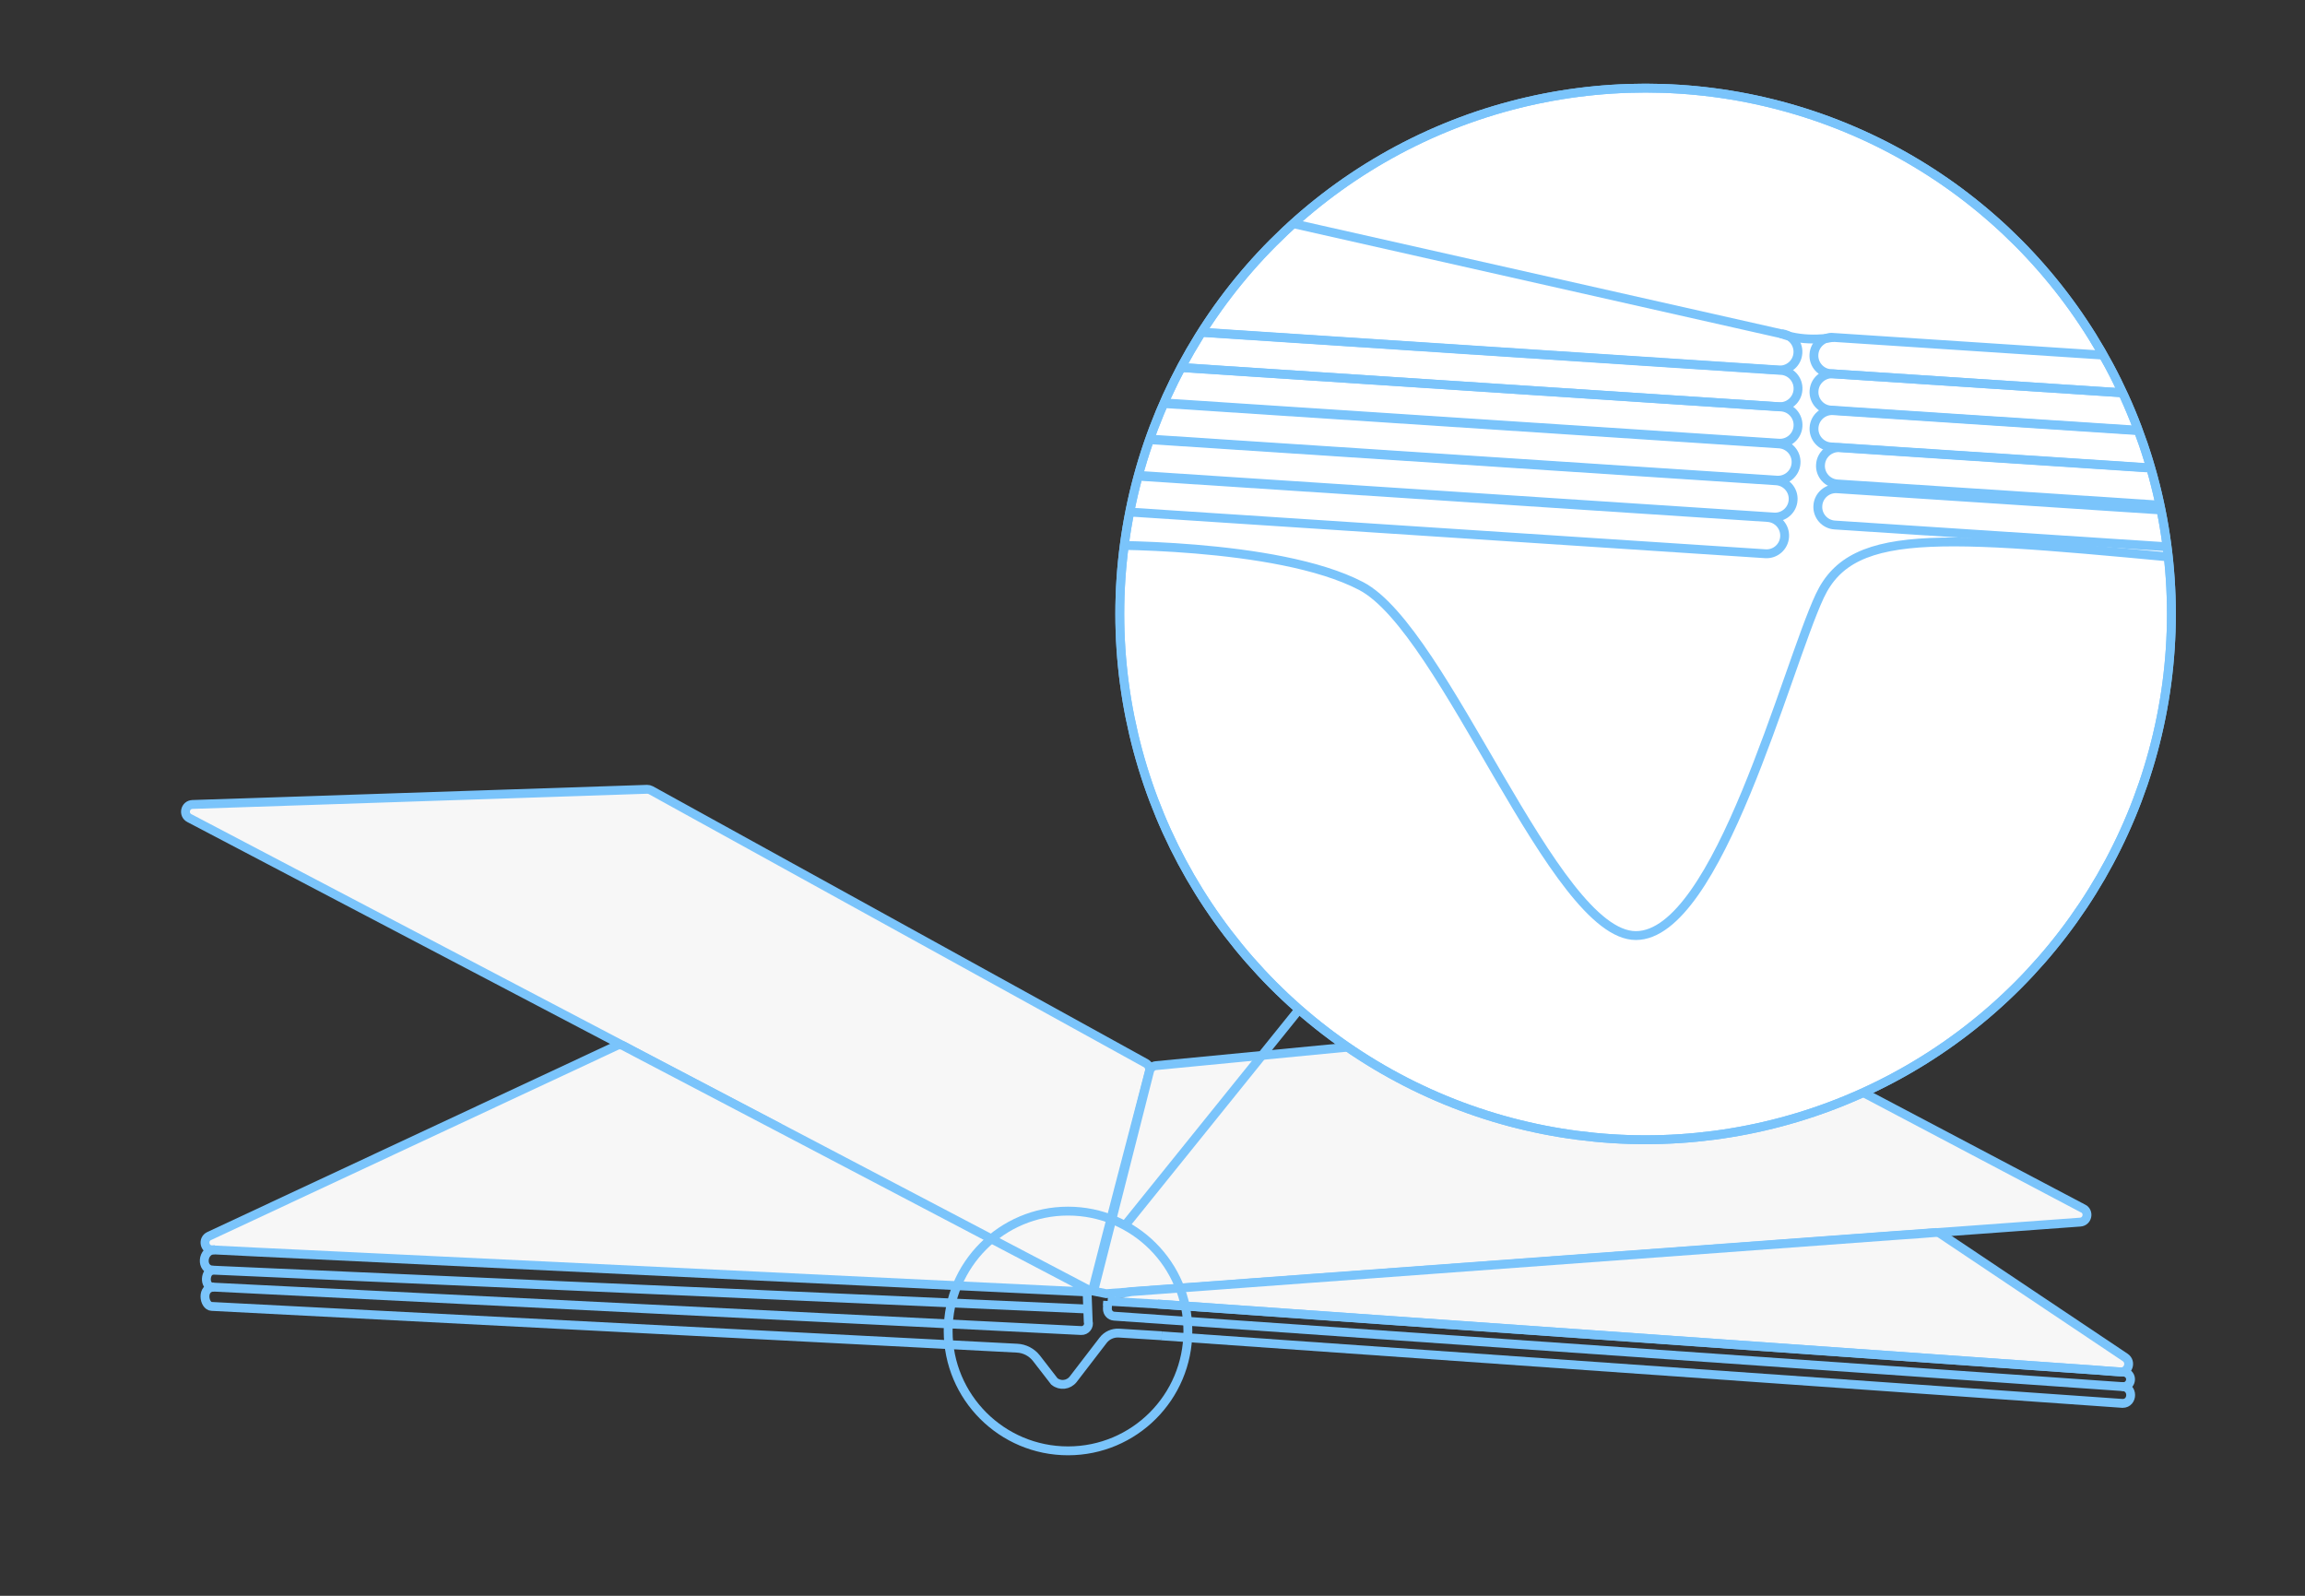
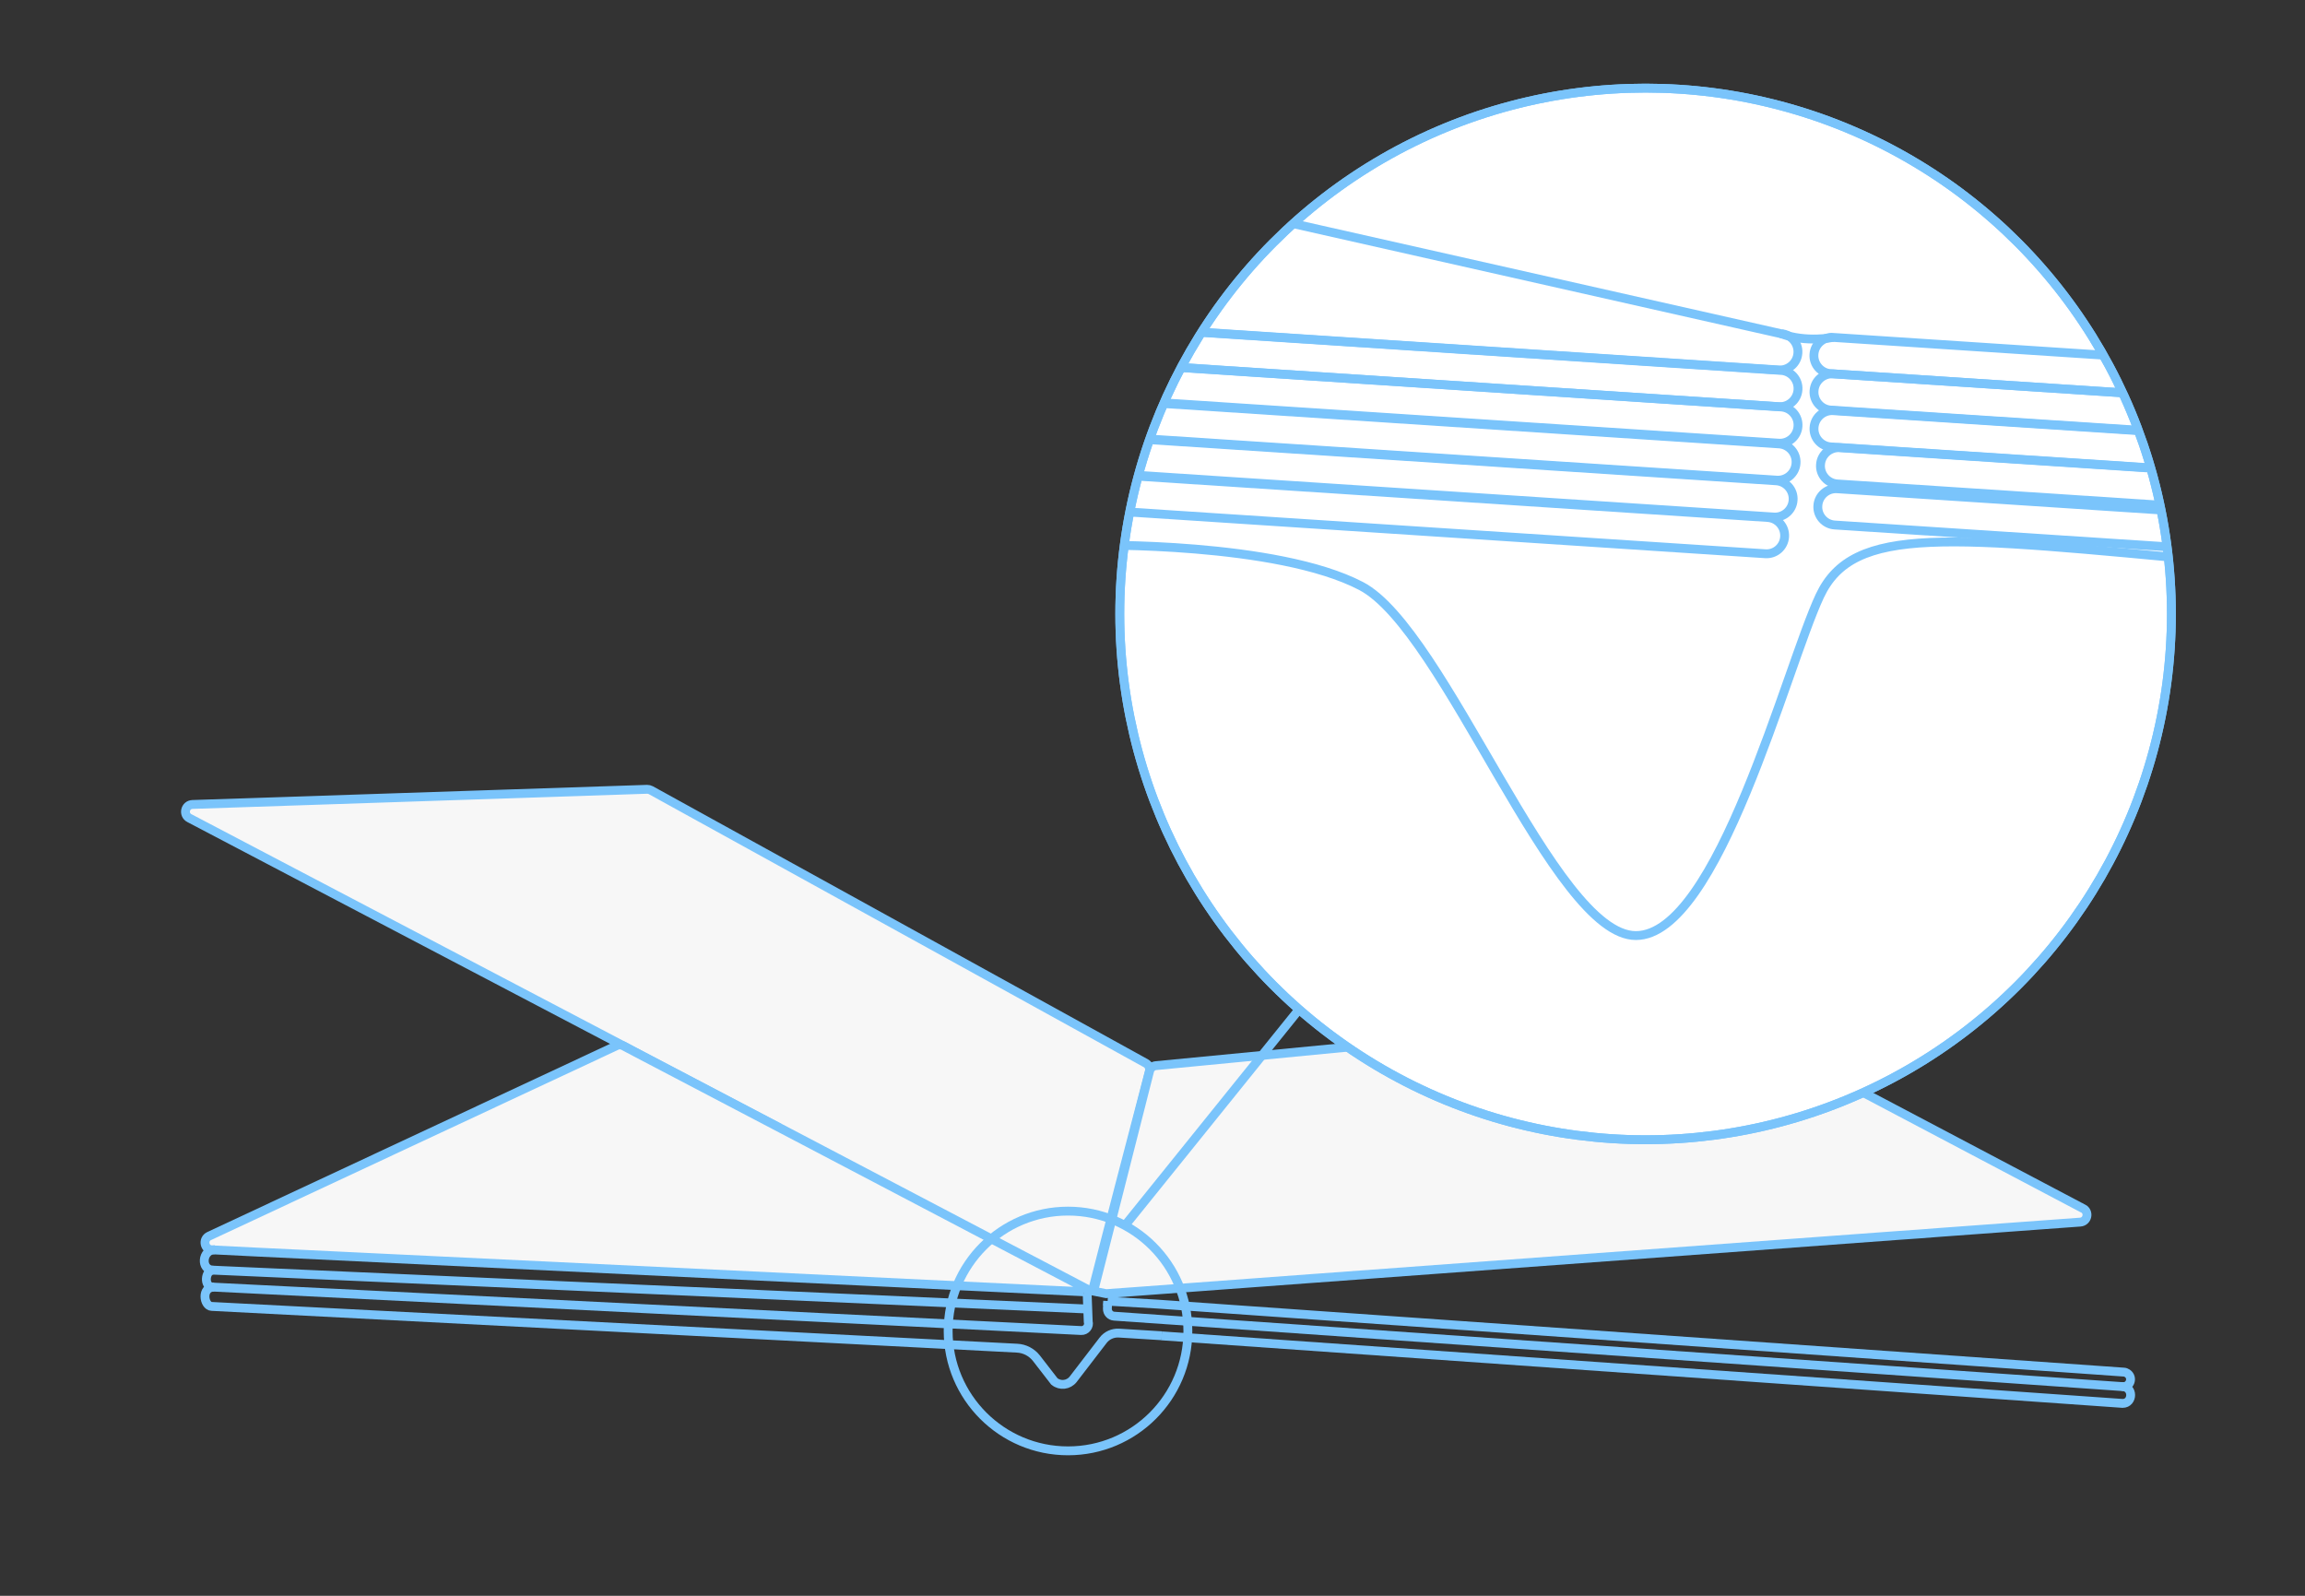
<svg xmlns="http://www.w3.org/2000/svg" width="260" height="180" id="a" viewBox="0 0 260 180">
  <rect x="0" y="0" width="260" height="180" fill="#333333" stroke="none" />
  <title>Datenvorlage für Broschüren Layflat</title>
  <defs>
    <clipPath id="c">
      <circle cx="185.62" cy="69.25" r="59.31" style="fill:none; stroke-width:0px;" />
    </clipPath>
  </defs>
  <g id="b">
    <path d="M87.97,127.25c-5.44-2.86-10.88-5.72-16.32-8.57l-1.73-.92-48.56-25.48c-.74-.39-.49-1.51.35-1.54l51.28-1.71c.15,0,.29.03.42.1l55.84,30.8c.32.18.48.55.4.9-1.1,4.17-2.19,8.35-3.28,12.55-1.05,4.03-2.08,8.06-3.11,12.07" style="fill:#f7f7f7; stroke:#7ac4fb;" />
    <path d="M234.97,136.31c.73.38.5,1.48-.32,1.54l-15.99,1.17-2.2.17-2.56.18h0l-65.62,4.82h-.02l-20.6,1.52h-.02l-2.87.21-1.41-.28,6.31-24.82c.08-.34.37-.59.72-.62l62.34-6.01c.16-.02.32.02.46.09l41.8,22.05-.02-.02h0Z" style="fill:#f7f7f7; stroke:#7ac4fb;" />
-     <path d="M122.29,145.71l-93.54-4.49-4.8-.24h-.05c-.85-.04-1.08-1.2-.3-1.56l45.97-21.48c.23-.11.5-.1.73.02l1.38.73,16.45,8.62,34.69,18.2-.5.2h-.03Z" style="fill:#f7f7f7; stroke:#7ac4fb;" />
+     <path d="M122.29,145.71l-93.54-4.49-4.8-.24h-.05c-.85-.04-1.08-1.2-.3-1.56l45.97-21.48c.23-.11.5-.1.73.02l1.38.73,16.45,8.62,34.69,18.2-.5.2h-.03" style="fill:#f7f7f7; stroke:#7ac4fb;" />
    <path d="M122.36,147.64l-98.31-4.37c-.94,0-1.1,1.91-.04,1.91l97.94,4.9c.54.03.95-.49.8-1.01l-.12-3.15" style="fill:none; stroke:#7ac4fb;" />
    <path d="M24.24,140.96c-1.48,0-1.65,2.31-.18,2.31" style="fill:none; stroke:#7ac4fb;" />
-     <path d="M125.75,146.23c.13-.17.31-.28.51-.31l1.36-.23h.02l20.6-1.52h.02l65.62-4.82h0l2.56-.18,1.92-.15c.18,0,.36.03.52.14l20.83,13.95c.76.51.36,1.7-.56,1.64l-1.47-.1-1.09-.1-106.01-7.46" style="fill:#f7f7f7; stroke:#7ac4fb;" />
    <path d="M124.94,146.77l5.65.33,106.01,7.46,2.96.21c.14,0,.28.06.4.14h0c.69.47.32,1.55-.51,1.49h-.12l-113.66-7.94c-.44-.03-.77-.4-.76-.84l.03-.86h0Z" style="fill:none; stroke:#7ac4fb;" />
    <path d="M131.03,150.68l108.4,7.62c1.19,0,1.26-1.91-.11-1.91" style="fill:none; stroke:#7ac4fb;" />
    <path d="M24.15,145.18c-1.49,0-1.16,2.14-.28,2.18l90.85,4.71c.86.04,1.66.46,2.19,1.14l2.02,2.61c.65.53,1.6.42,2.12-.24l3.38-4.4c.42-.55,1.09-.85,1.78-.81l4.84.3" style="fill:none; stroke:#7ac4fb;" />
    <circle cx="120.47" cy="150.13" r="13.52" style="fill:none; stroke:#7ac4fb;" />
    <line x1="126.96" y1="138.15" x2="146.83" y2="113.49" style="fill:none; stroke:#7ac4fb;" />
    <circle cx="185.62" cy="69.25" r="59.31" style="fill:#fff; stroke-width:0px;" />
    <circle cx="185.62" cy="69.25" r="59.31" style="fill:none; stroke:#7ac4fb;" />
    <g style="clip-path:url(#c);">
      <path d="M123.31,61.5s20.71-.37,30.22,4.6c9.51,4.97,21.72,39.43,30.99,39.43s16.96-30.22,20.75-38.31,14.36-6.72,45.15-3.86" style="fill:none; stroke:#7ac4fb;" />
      <path d="M122.83,53.35l76.56,5.02c1.13.07,1.99,1.05,1.91,2.18h0c-.07,1.13-1.05,1.99-2.18,1.91l-76.56-5.02c-1.13-.07-1.99-1.05-1.91-2.18h0c.07-1.13,1.05-1.99,2.18-1.91Z" style="fill:none; stroke:#7ac4fb;" />
      <path d="M123.79,49.21l76.56,5.02c1.13.07,1.99,1.05,1.91,2.18h0c-.07,1.13-1.05,1.99-2.18,1.91l-76.56-5.02c-1.13-.07-1.99-1.05-1.91-2.18h0c.07-1.13,1.05-1.99,2.18-1.91h0Z" style="fill:none; stroke:#7ac4fb;" />
      <path d="M207.23,55.13l76.56,5.02c1.13.07,1.99,1.05,1.91,2.18h0c-.07,1.13-1.05,1.99-2.18,1.91l-76.56-5.02c-1.13-.07-1.99-1.05-1.91-2.18h0c.07-1.13,1.05-1.99,2.18-1.91h0Z" style="fill:none; stroke:#7ac4fb;" />
      <path d="M207.53,50.5l76.56,5.02c1.13.07,1.99,1.05,1.91,2.18h0c-.07,1.13-1.05,1.99-2.18,1.91l-76.56-5.02c-1.13-.07-1.99-1.05-1.91-2.18h0c.07-1.13,1.05-1.99,2.18-1.91Z" style="fill:none; stroke:#7ac4fb;" />
      <path d="M206.8,46.32l76.56,5.02c1.13.07,1.99,1.05,1.91,2.18h0c-.07,1.13-1.05,1.99-2.18,1.91l-76.56-5.02c-1.13-.07-1.99-1.05-1.91-2.18h0c.07-1.13,1.05-1.99,2.18-1.91h0Z" style="fill:none; stroke:#7ac4fb;" />
      <path d="M206.8,42.17l76.56,5.02c1.13.07,1.99,1.05,1.91,2.18h0c-.07,1.13-1.05,1.99-2.18,1.91l-76.56-5.02c-1.13-.07-1.99-1.05-1.91-2.18h0c.07-1.13,1.05-1.99,2.18-1.91h0Z" style="fill:none; stroke:#7ac4fb;" />
      <path d="M206.79,38.06l76.56,5.02c1.13.07,1.99,1.05,1.91,2.18h0c-.07,1.13-1.05,1.99-2.18,1.91l-76.56-5.02c-1.13-.07-1.99-1.05-1.91-2.18h0c.07-1.13,1.05-1.99,2.18-1.91h0Z" style="fill:none; stroke:#7ac4fb;" />
      <path d="M124.12,45.05l76.56,5.02c1.13.07,1.99,1.05,1.91,2.18h0c-.07,1.13-1.05,1.99-2.18,1.91l-76.56-5.02c-1.13-.07-1.99-1.05-1.91-2.18h0c.07-1.13,1.05-1.99,2.18-1.91Z" style="fill:none; stroke:#7ac4fb;" />
      <path d="M124.34,40.88l76.56,5.02c1.13.07,1.99,1.05,1.91,2.18h0c-.07,1.13-1.05,1.99-2.18,1.91l-76.56-5.02c-1.13-.07-1.99-1.05-1.91-2.18h0c.07-1.13,1.05-1.99,2.18-1.91Z" style="fill:none; stroke:#7ac4fb;" />
      <path d="M124.34,36.76l76.56,5.02c1.13.07,1.99,1.05,1.91,2.18h0c-.07,1.13-1.05,1.99-2.18,1.91l-76.56-5.02c-1.13-.07-1.99-1.05-1.91-2.18h0c.07-1.13,1.05-1.99,2.18-1.91Z" style="fill:none; stroke:#7ac4fb;" />
      <path d="M119.42,19.26l81.47,18.38c1.13.07,1.99,1.05,1.91,2.18h0c-.07,1.13-1.05,1.99-2.18,1.91l-76.55-5.01" style="fill:none; stroke:#7ac4fb;" />
      <path d="M206.79,38.05s-2.99.64-5.9-.41" style="fill:none; stroke:#7ac4fb;" />
    </g>
    <circle cx="185.62" cy="69.25" r="59.31" style="fill:none; stroke:#7ac4fb;" />
  </g>
</svg>